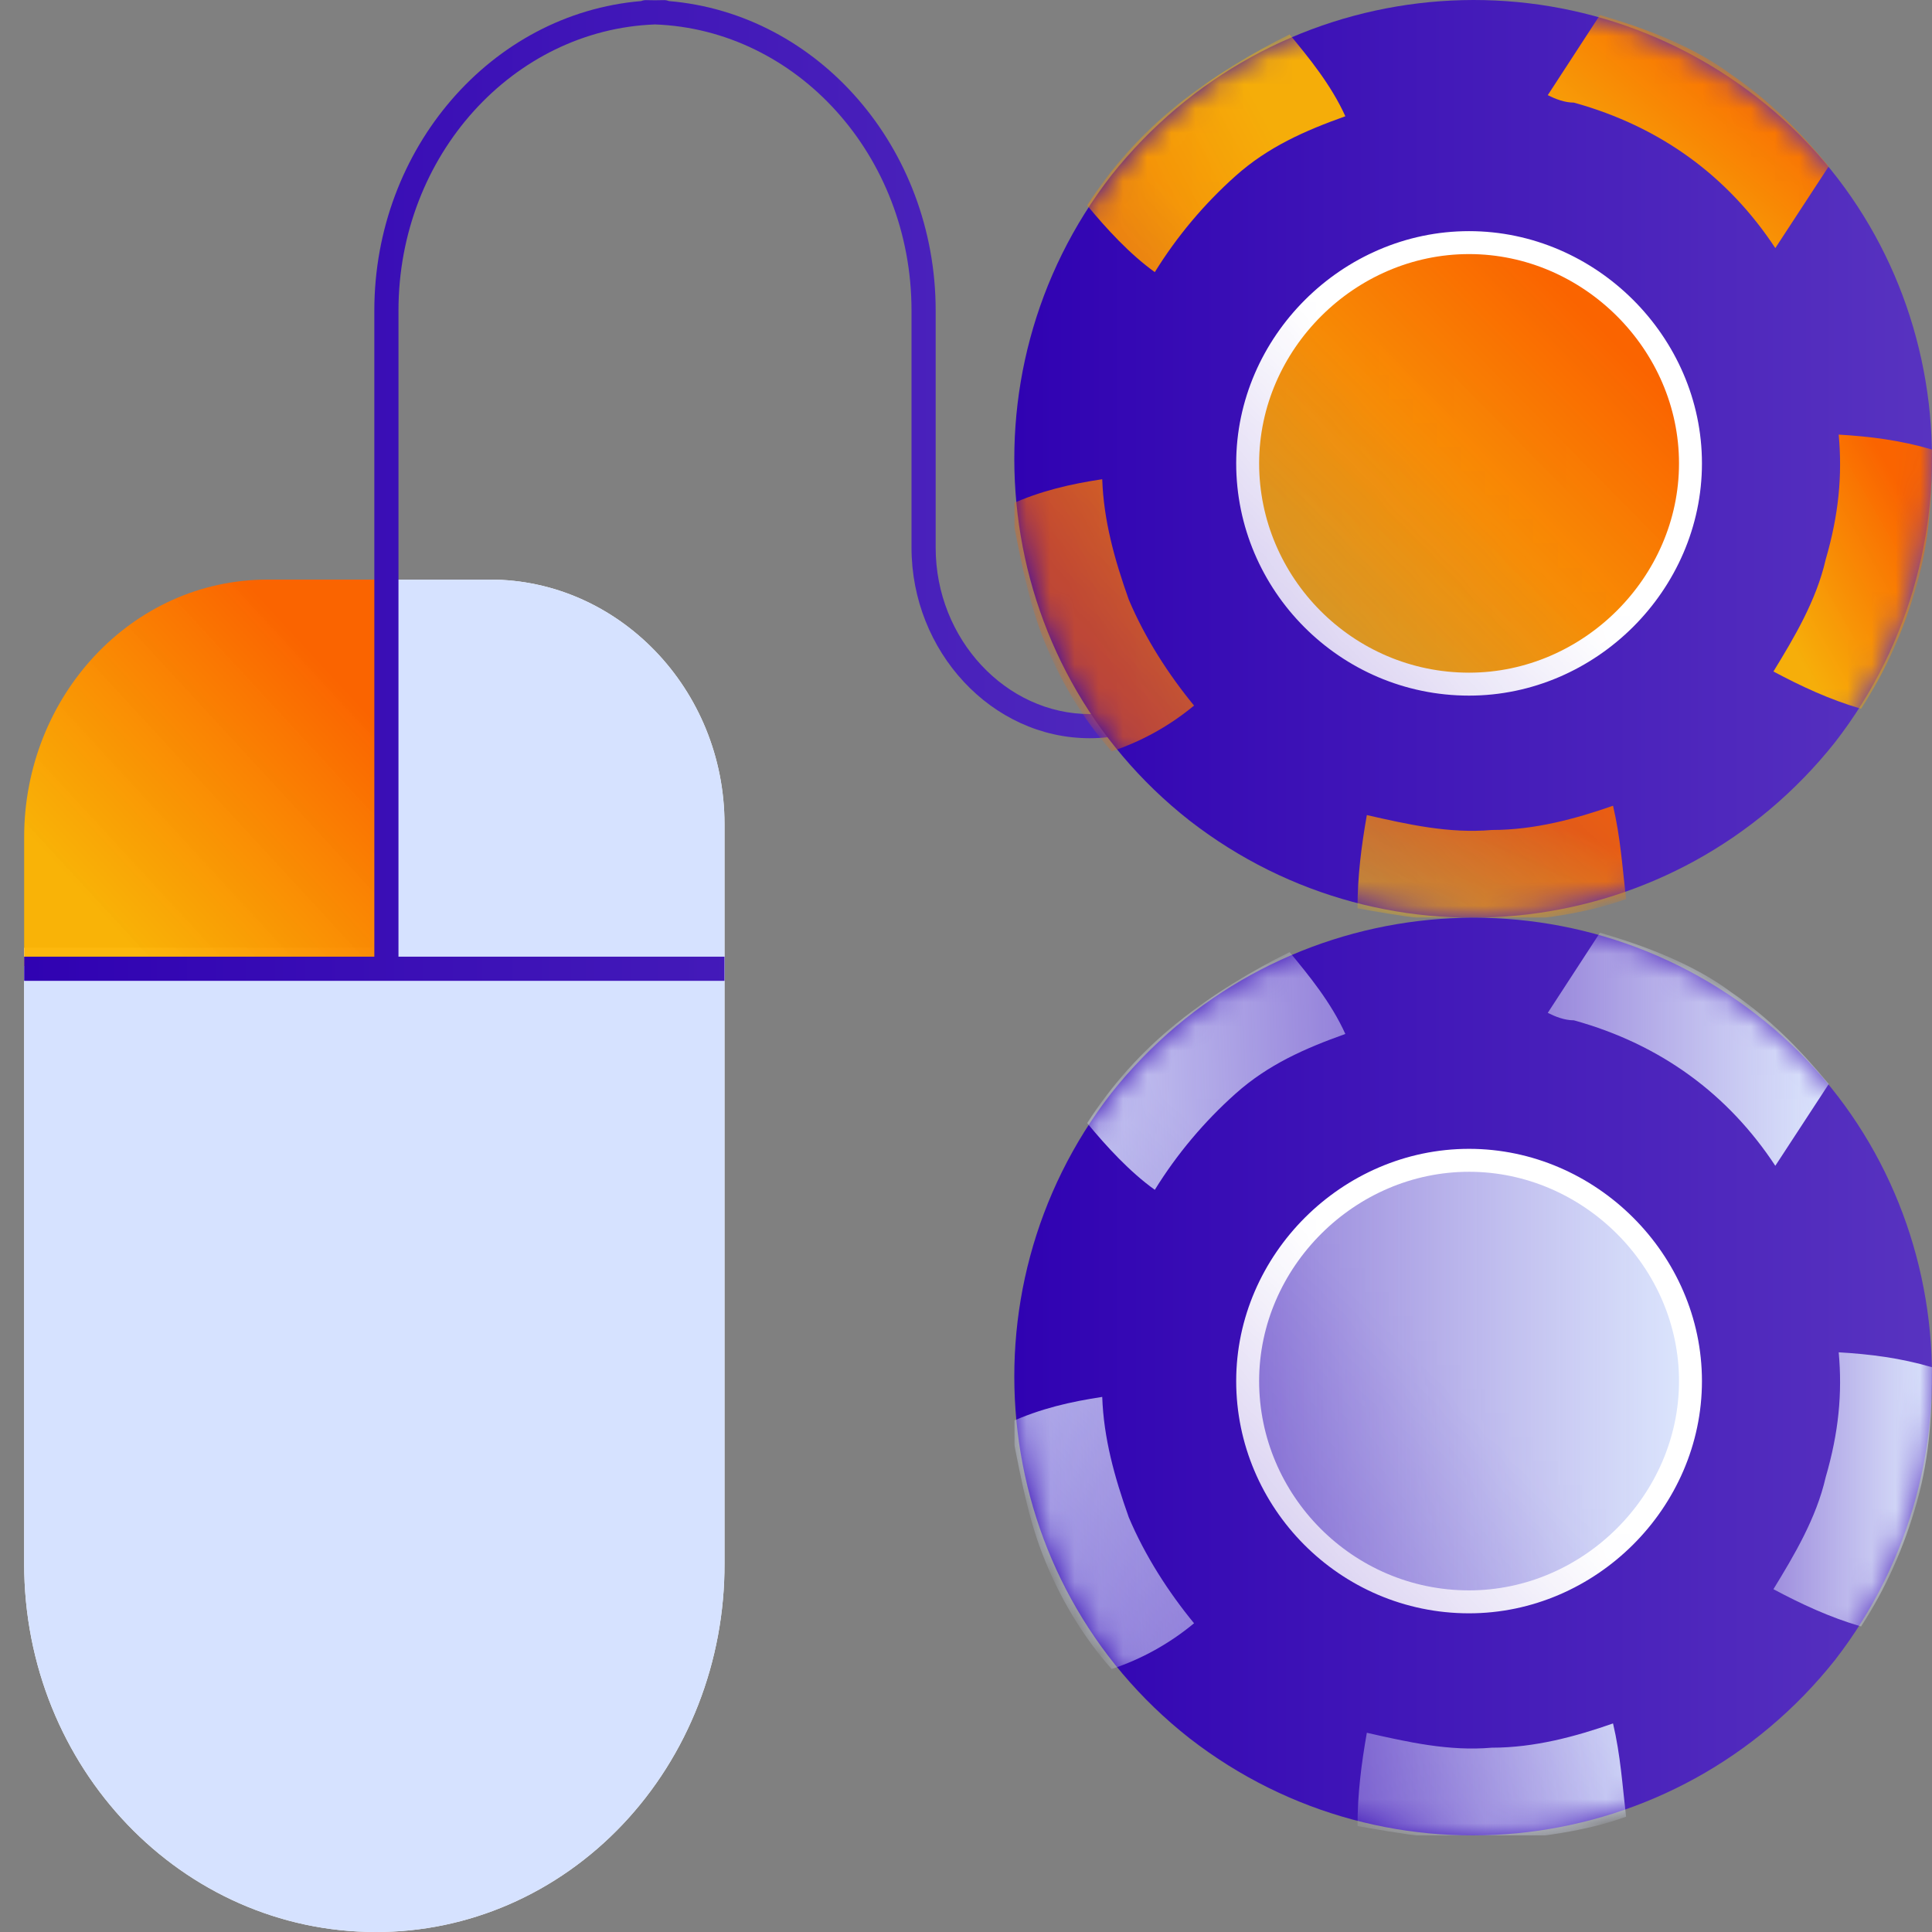
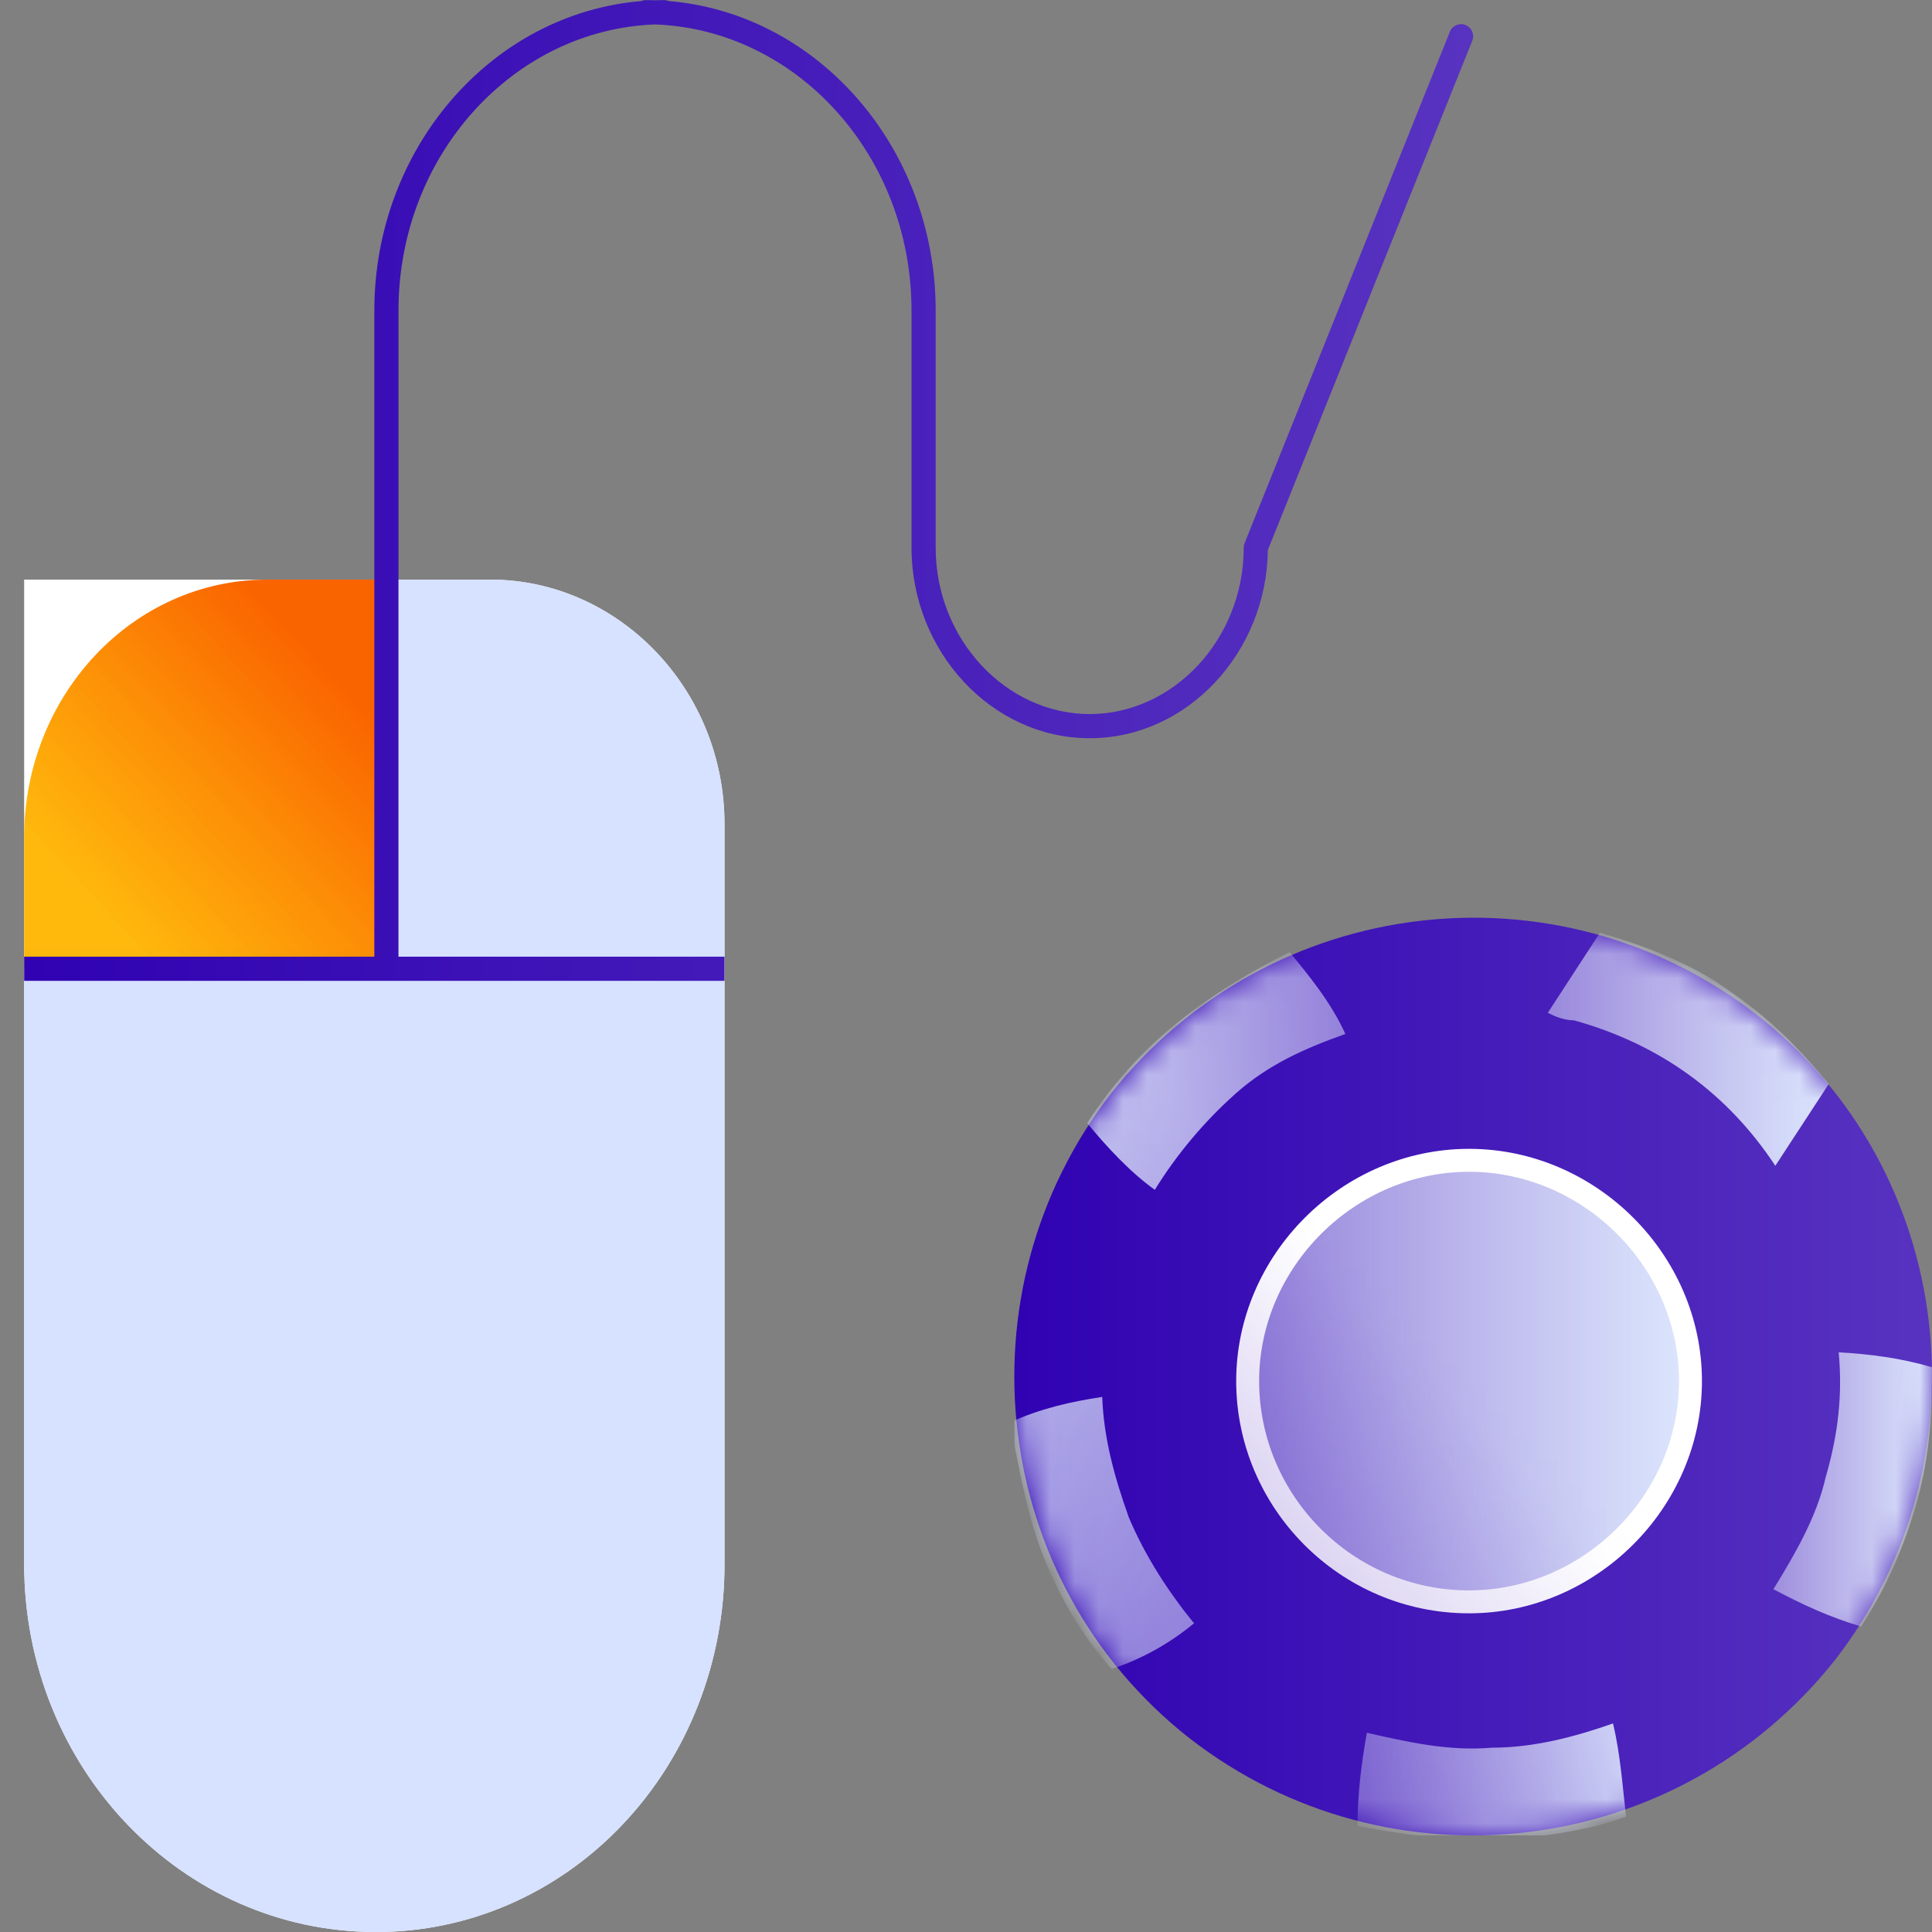
<svg xmlns="http://www.w3.org/2000/svg" width="80" height="80" viewBox="0 0 80 80" fill="none">
  <rect x="0" y="0" width="80" height="80" fill="#808080" stroke="none" />
-   <path d="M30 34.128V64.749C30.006 66.753 29.636 68.739 28.912 70.592C28.189 72.445 27.125 74.129 25.782 75.547C24.44 76.964 22.846 78.087 21.09 78.852C19.335 79.616 17.455 80.006 15.556 80C7.544 80 1 73.209 1 64.749V39.251H15.444V24H20.296C25.599 24 30 28.528 30 34.127V34.128Z" fill="white" />
+   <path d="M30 34.128V64.749C30.006 66.753 29.636 68.739 28.912 70.592C28.189 72.445 27.125 74.129 25.782 75.547C24.44 76.964 22.846 78.087 21.09 78.852C19.335 79.616 17.455 80.006 15.556 80C7.544 80 1 73.209 1 64.749V39.251V24H20.296C25.599 24 30 28.528 30 34.127V34.128Z" fill="white" />
  <path d="M30 34.128V64.749C30.006 66.753 29.636 68.739 28.912 70.592C28.189 72.445 27.125 74.129 25.782 75.547C24.44 76.964 22.846 78.087 21.09 78.852C19.335 79.616 17.455 80.006 15.556 80C7.544 80 1 73.209 1 64.749V39.251H15.444V24H20.296C25.599 24 30 28.528 30 34.127V34.128Z" fill="#D6E2FF" />
  <path d="M16 24.124V40H1V34.667C1 28.837 5.453 24 11.078 24H15.999V24.124H16Z" fill="url(#paint0_linear_612_5223)" />
  <path fill-rule="evenodd" clip-rule="evenodd" d="M16.5 12.861V12.861C16.501 6.427 21.263 1.226 27.123 1.012C32.982 1.226 37.744 6.426 37.744 12.861V22.678C37.744 26.962 41.052 30.568 45.122 30.568C49.162 30.568 52.449 27.017 52.499 22.776L60.964 1.686C61.067 1.43 60.943 1.139 60.686 1.036C60.43 0.933 60.139 1.057 60.036 1.314L51.536 22.491C51.512 22.551 51.5 22.614 51.5 22.678C51.5 26.478 48.574 29.568 45.122 29.568C41.67 29.568 38.744 26.478 38.744 22.678V12.861C38.744 6.144 33.897 0.564 27.694 0.044C27.634 0.019 27.568 0.005 27.499 0.005C27.373 0.005 27.248 0.007 27.123 0.011C26.998 0.007 26.873 0.005 26.747 0.005C26.678 0.005 26.612 0.019 26.552 0.044C20.349 0.564 15.501 6.145 15.5 12.861V12.861V39.614H1V40.614H30V39.614H16.5V12.861Z" fill="url(#paint1_linear_612_5223)" />
  <g clip-path="url(#clip0_612_5223)">
    <path d="M49.261 33.982C57.525 40.393 69.418 39.003 75.982 30.739C82.393 22.475 81.002 10.428 72.739 4.017C64.476 -2.392 52.582 -1.002 46.018 7.261C39.608 15.525 40.997 27.495 49.261 33.982Z" fill="url(#paint2_linear_612_5223)" />
    <mask id="mask0_612_5223" style="mask-type:alpha" maskUnits="userSpaceOnUse" x="42" y="0" width="38" height="38">
      <path d="M49.261 33.982C57.525 40.393 69.418 39.003 75.982 30.739C82.393 22.475 81.002 10.428 72.739 4.017C64.476 -2.392 52.582 -1.002 46.018 7.261C39.608 15.525 40.997 27.495 49.261 33.982Z" fill="url(#paint3_linear_612_5223)" />
    </mask>
    <g mask="url(#mask0_612_5223)">
      <path d="M43.161 26.341C43.84 28.096 44.825 29.762 46.031 31.111C47.276 30.697 48.433 30.054 49.443 29.216C48.393 27.939 47.414 26.427 46.74 24.828C46.142 23.148 45.7 21.541 45.641 19.843C44.335 20.042 43.107 20.316 41.814 20.901C42.184 22.666 42.482 24.587 43.161 26.341ZM48.738 4.358C47.281 5.529 46.025 6.93 45.017 8.504C45.824 9.482 46.788 10.53 47.818 11.268C48.734 9.788 49.859 8.448 51.158 7.289C52.507 6.083 54.03 5.413 55.708 4.814C55.123 3.521 54.207 2.402 53.4 1.425C51.88 2.173 50.242 3.148 48.738 4.358Z" fill="url(#paint4_linear_612_5223)" />
      <path d="M79.38 24.175C79.921 22.244 79.998 20.468 79.998 18.614C78.686 18.228 77.449 18.074 76.137 17.996C76.291 19.695 76.137 21.317 75.597 23.17C75.21 24.869 74.284 26.415 73.434 27.805C74.592 28.422 75.75 28.963 77.064 29.349C78.067 27.804 78.84 26.105 79.38 24.175Z" fill="url(#paint5_linear_612_5223)" />
      <path d="M61.773 38.229C63.703 38.075 65.633 37.844 67.332 37.226C67.179 35.913 67.102 34.677 66.792 33.364C65.247 33.904 63.549 34.368 61.773 34.368C59.996 34.522 58.297 34.136 56.598 33.75C56.366 35.063 56.212 36.299 56.212 37.612C57.911 37.92 59.842 38.229 61.773 38.229Z" fill="url(#paint6_linear_612_5223)" />
      <path d="M65.171 4.249C68.8 5.253 71.58 7.338 73.512 10.273L75.725 6.887C74.496 5.408 73.276 4.17 71.688 3.087C70.142 1.929 68.105 1.16 66.251 0.62L64.09 3.94C64.398 4.095 64.784 4.249 65.171 4.249Z" fill="url(#paint7_linear_612_5223)" />
      <path d="M60.83 28.329C65.821 28.329 69.999 24.164 69.999 19.187C69.999 14.21 65.821 10.046 60.83 10.046C55.84 10.046 51.663 14.21 51.663 19.187C51.663 24.164 55.738 28.329 60.831 28.329H60.83Z" fill="url(#paint8_linear_612_5223)" stroke="white" stroke-width="0.95" />
    </g>
  </g>
  <g clip-path="url(#clip1_612_5223)">
    <path d="M49.261 71.982C57.525 78.393 69.418 77.003 75.982 68.739C82.393 60.475 81.002 48.428 72.739 42.017C64.476 35.608 52.582 36.998 46.018 45.261C39.608 53.525 40.997 65.495 49.261 71.982Z" fill="url(#paint9_linear_612_5223)" />
    <mask id="mask1_612_5223" style="mask-type:alpha" maskUnits="userSpaceOnUse" x="42" y="38" width="38" height="38">
      <path d="M49.261 71.982C57.525 78.393 69.418 77.003 75.982 68.739C82.393 60.475 81.002 48.428 72.739 42.017C64.476 35.608 52.582 36.998 46.018 45.261C39.608 53.525 40.997 65.495 49.261 71.982Z" fill="url(#paint10_linear_612_5223)" />
    </mask>
    <g mask="url(#mask1_612_5223)">
      <path d="M43.161 64.341C43.84 66.096 44.825 67.762 46.031 69.111C47.276 68.697 48.433 68.054 49.443 67.216C48.393 65.939 47.414 64.427 46.74 62.828C46.142 61.148 45.7 59.541 45.641 57.843C44.335 58.042 43.107 58.316 41.814 58.901C42.184 60.666 42.482 62.587 43.161 64.341ZM48.738 42.358C47.281 43.529 46.025 44.93 45.017 46.505C45.824 47.482 46.788 48.53 47.818 49.268C48.734 47.788 49.859 46.448 51.158 45.289C52.507 44.083 54.03 43.413 55.708 42.814C55.123 41.521 54.207 40.401 53.4 39.425C51.88 40.173 50.242 41.148 48.738 42.358Z" fill="url(#paint11_linear_612_5223)" />
      <path d="M79.38 62.175C79.921 60.244 79.998 58.468 79.998 56.614C78.686 56.228 77.449 56.074 76.137 55.996C76.291 57.695 76.137 59.317 75.597 61.17C75.21 62.869 74.284 64.415 73.434 65.805C74.592 66.422 75.75 66.963 77.064 67.349C78.067 65.804 78.84 64.105 79.38 62.175Z" fill="url(#paint12_linear_612_5223)" />
      <path d="M61.773 76.229C63.703 76.075 65.633 75.844 67.332 75.226C67.179 73.913 67.102 72.677 66.792 71.364C65.247 71.904 63.549 72.368 61.773 72.368C59.996 72.522 58.297 72.136 56.598 71.75C56.366 73.063 56.212 74.299 56.212 75.612C57.911 75.92 59.842 76.229 61.773 76.229Z" fill="url(#paint13_linear_612_5223)" />
      <path d="M65.171 42.249C68.8 43.253 71.58 45.338 73.512 48.273L75.725 44.887C74.496 43.408 73.276 42.17 71.688 41.087C70.142 39.929 68.105 39.16 66.251 38.62L64.09 41.94C64.398 42.095 64.784 42.249 65.171 42.249Z" fill="url(#paint14_linear_612_5223)" />
      <path d="M60.83 66.329C65.821 66.329 69.999 62.164 69.999 57.187C69.999 52.21 65.821 48.046 60.83 48.046C55.84 48.046 51.663 52.21 51.663 57.187C51.663 62.164 55.738 66.329 60.831 66.329H60.83Z" fill="url(#paint15_linear_612_5223)" stroke="white" stroke-width="0.95" />
    </g>
  </g>
  <defs>
    <linearGradient id="paint0_linear_612_5223" x1="13.071" y1="27.16" x2="2.94" y2="36.514" gradientUnits="userSpaceOnUse">
      <stop stop-color="#FA6400" />
      <stop offset="1" stop-color="#FFB500" stop-opacity="0.95" />
    </linearGradient>
    <linearGradient id="paint1_linear_612_5223" x1="1" y1="20.326" x2="61" y2="20.326" gradientUnits="userSpaceOnUse">
      <stop stop-color="#3002B2" />
      <stop offset="1" stop-color="#5833C0" />
    </linearGradient>
    <linearGradient id="paint2_linear_612_5223" x1="42" y1="19.016" x2="80" y2="19.016" gradientUnits="userSpaceOnUse">
      <stop stop-color="#3002B2" />
      <stop offset="1" stop-color="#5833C0" />
    </linearGradient>
    <linearGradient id="paint3_linear_612_5223" x1="42.001" y1="38" x2="80.001" y2="1.756" gradientUnits="userSpaceOnUse">
      <stop stop-color="#EBF1FF" stop-opacity="0.5" />
      <stop offset="0.494" stop-color="#DDE7FF" />
    </linearGradient>
    <linearGradient id="paint4_linear_612_5223" x1="44.789" y1="25.34" x2="59.179" y2="17.759" gradientUnits="userSpaceOnUse">
      <stop stop-color="#FA6400" />
      <stop offset="1" stop-color="#FFB500" stop-opacity="0.95" />
    </linearGradient>
    <linearGradient id="paint5_linear_612_5223" x1="78.716" y1="20.239" x2="72.515" y2="23.77" gradientUnits="userSpaceOnUse">
      <stop stop-color="#FA6400" />
      <stop offset="1" stop-color="#FFB500" stop-opacity="0.95" />
    </linearGradient>
    <linearGradient id="paint6_linear_612_5223" x1="65.161" y1="34.325" x2="62.868" y2="39.487" gradientUnits="userSpaceOnUse">
      <stop stop-color="#FA6400" />
      <stop offset="1" stop-color="#FFB500" stop-opacity="0.95" />
    </linearGradient>
    <linearGradient id="paint7_linear_612_5223" x1="73.453" y1="2.526" x2="67.41" y2="9.699" gradientUnits="userSpaceOnUse">
      <stop stop-color="#FA6400" />
      <stop offset="1" stop-color="#FFB500" stop-opacity="0.95" />
    </linearGradient>
    <linearGradient id="paint8_linear_612_5223" x1="66.418" y1="13.657" x2="54.806" y2="25.126" gradientUnits="userSpaceOnUse">
      <stop stop-color="#FA6400" />
      <stop offset="1" stop-color="#FFB500" stop-opacity="0.95" />
    </linearGradient>
    <linearGradient id="paint9_linear_612_5223" x1="42" y1="57.016" x2="80" y2="57.016" gradientUnits="userSpaceOnUse">
      <stop stop-color="#3002B2" />
      <stop offset="1" stop-color="#5833C0" />
    </linearGradient>
    <linearGradient id="paint10_linear_612_5223" x1="42.001" y1="76" x2="80.001" y2="39.756" gradientUnits="userSpaceOnUse">
      <stop stop-color="#EBF1FF" stop-opacity="0.5" />
      <stop offset="0.494" stop-color="#DDE7FF" />
    </linearGradient>
    <linearGradient id="paint11_linear_612_5223" x1="56.096" y1="54.036" x2="41.663" y2="54.535" gradientUnits="userSpaceOnUse">
      <stop stop-color="#EAF0FD" stop-opacity="0.5" />
      <stop offset="1" stop-color="#DCE6FD" />
    </linearGradient>
    <linearGradient id="paint12_linear_612_5223" x1="73.434" y1="61.677" x2="79.998" y2="61.677" gradientUnits="userSpaceOnUse">
      <stop stop-color="#EAF0FD" stop-opacity="0.5" />
      <stop offset="1" stop-color="#DCE6FD" />
    </linearGradient>
    <linearGradient id="paint13_linear_612_5223" x1="56.212" y1="73.799" x2="67.332" y2="73.799" gradientUnits="userSpaceOnUse">
      <stop stop-color="#EAF0FD" stop-opacity="0.5" />
      <stop offset="1" stop-color="#DCE6FD" />
    </linearGradient>
    <linearGradient id="paint14_linear_612_5223" x1="64.09" y1="43.45" x2="75.725" y2="43.45" gradientUnits="userSpaceOnUse">
      <stop stop-color="#EAF0FD" stop-opacity="0.5" />
      <stop offset="1" stop-color="#DCE6FD" />
    </linearGradient>
    <linearGradient id="paint15_linear_612_5223" x1="51.663" y1="57.195" x2="69.999" y2="57.195" gradientUnits="userSpaceOnUse">
      <stop stop-color="#EAF0FD" stop-opacity="0.5" />
      <stop offset="1" stop-color="#DCE6FD" />
    </linearGradient>
    <clipPath id="clip0_612_5223">
-       <rect width="38" height="38" fill="white" transform="translate(42)" />
-     </clipPath>
+       </clipPath>
    <clipPath id="clip1_612_5223">
      <rect width="38" height="38" fill="white" transform="translate(42 38)" />
    </clipPath>
  </defs>
</svg>